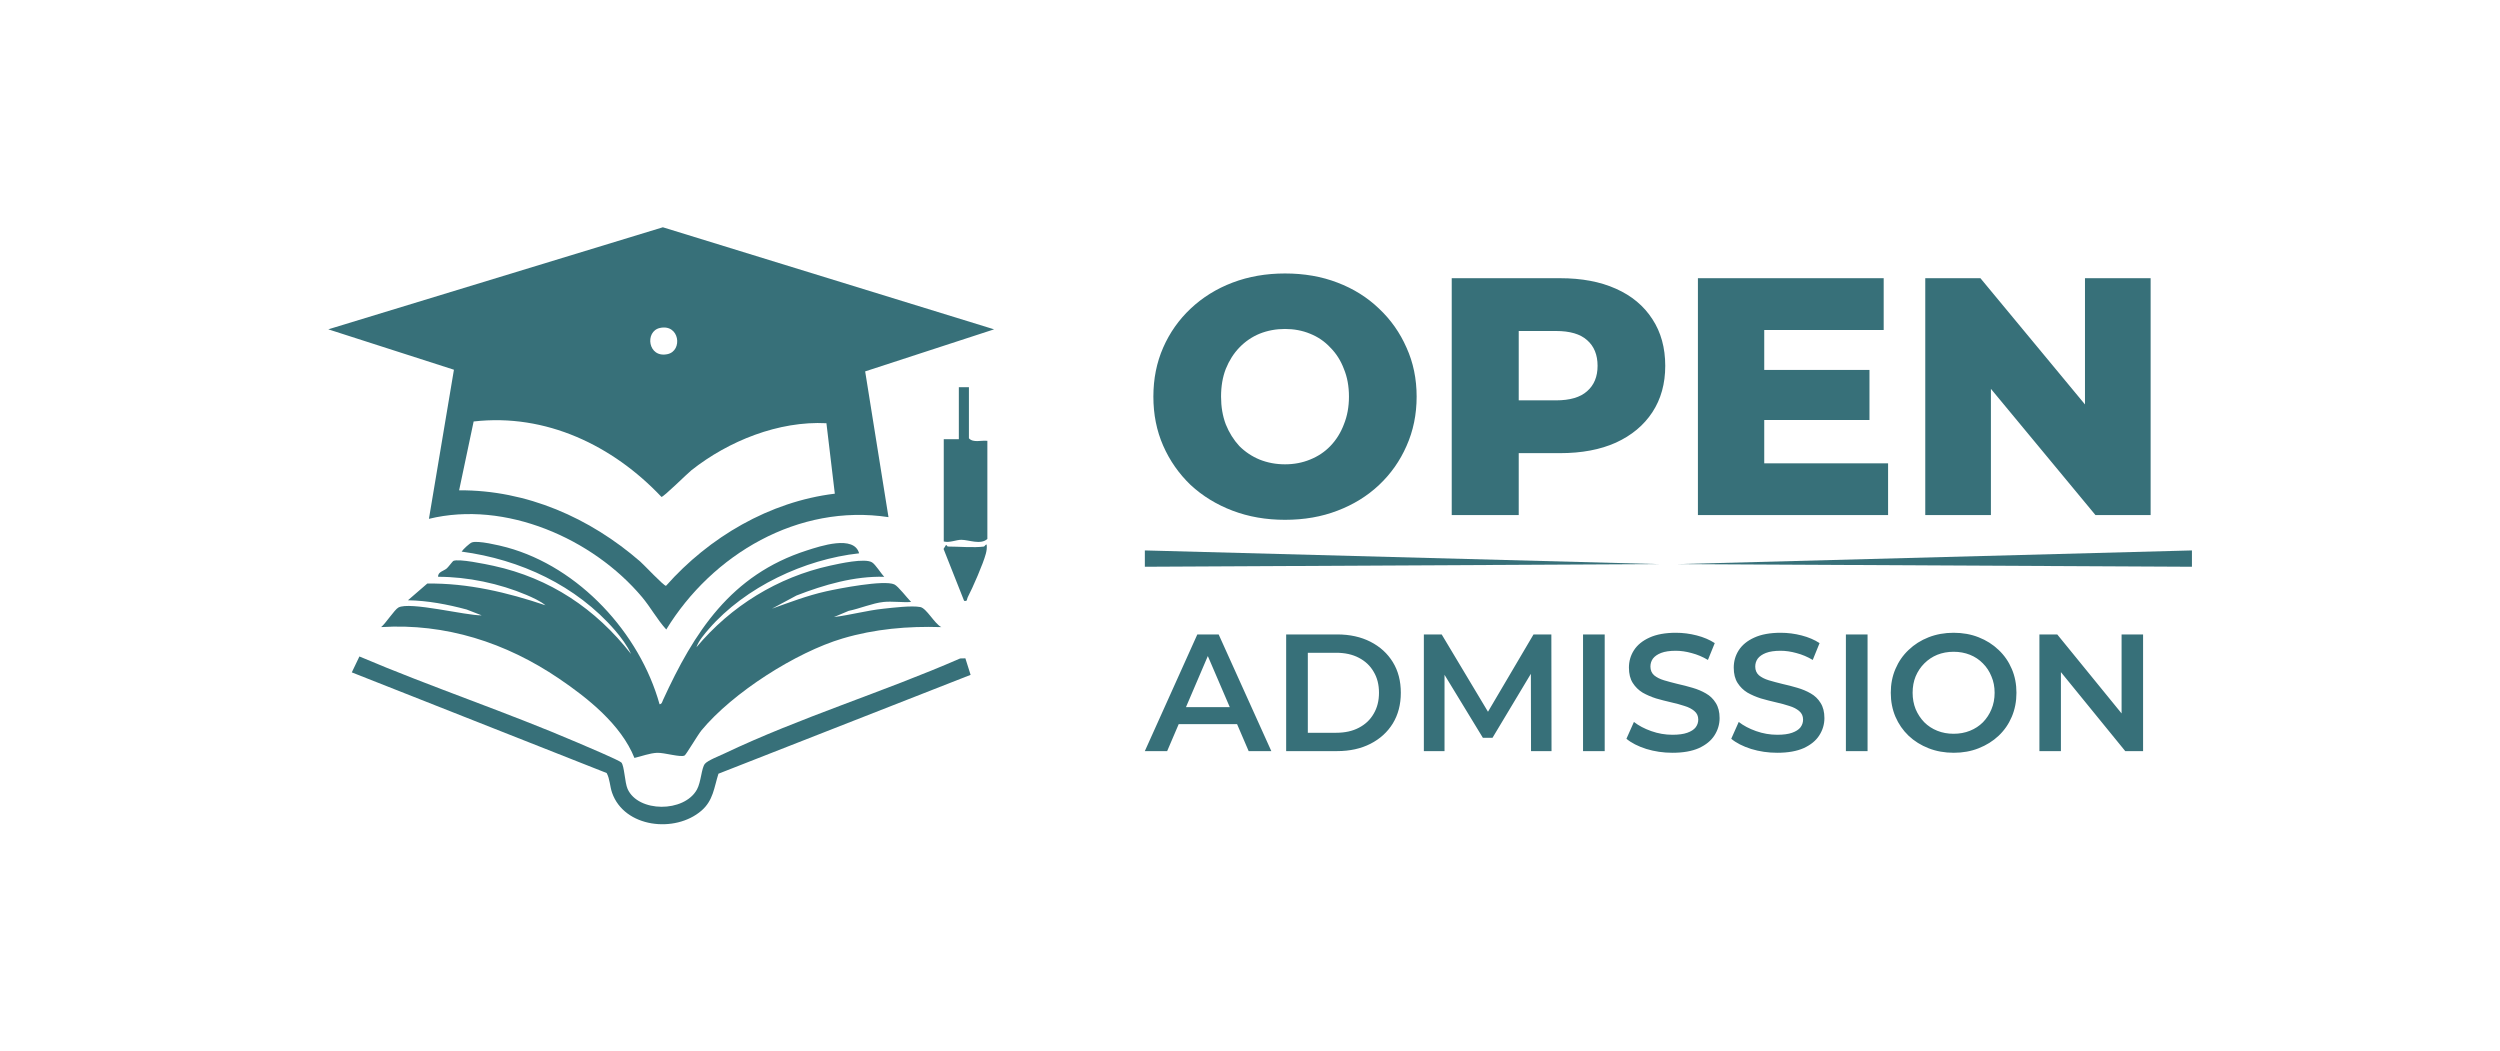
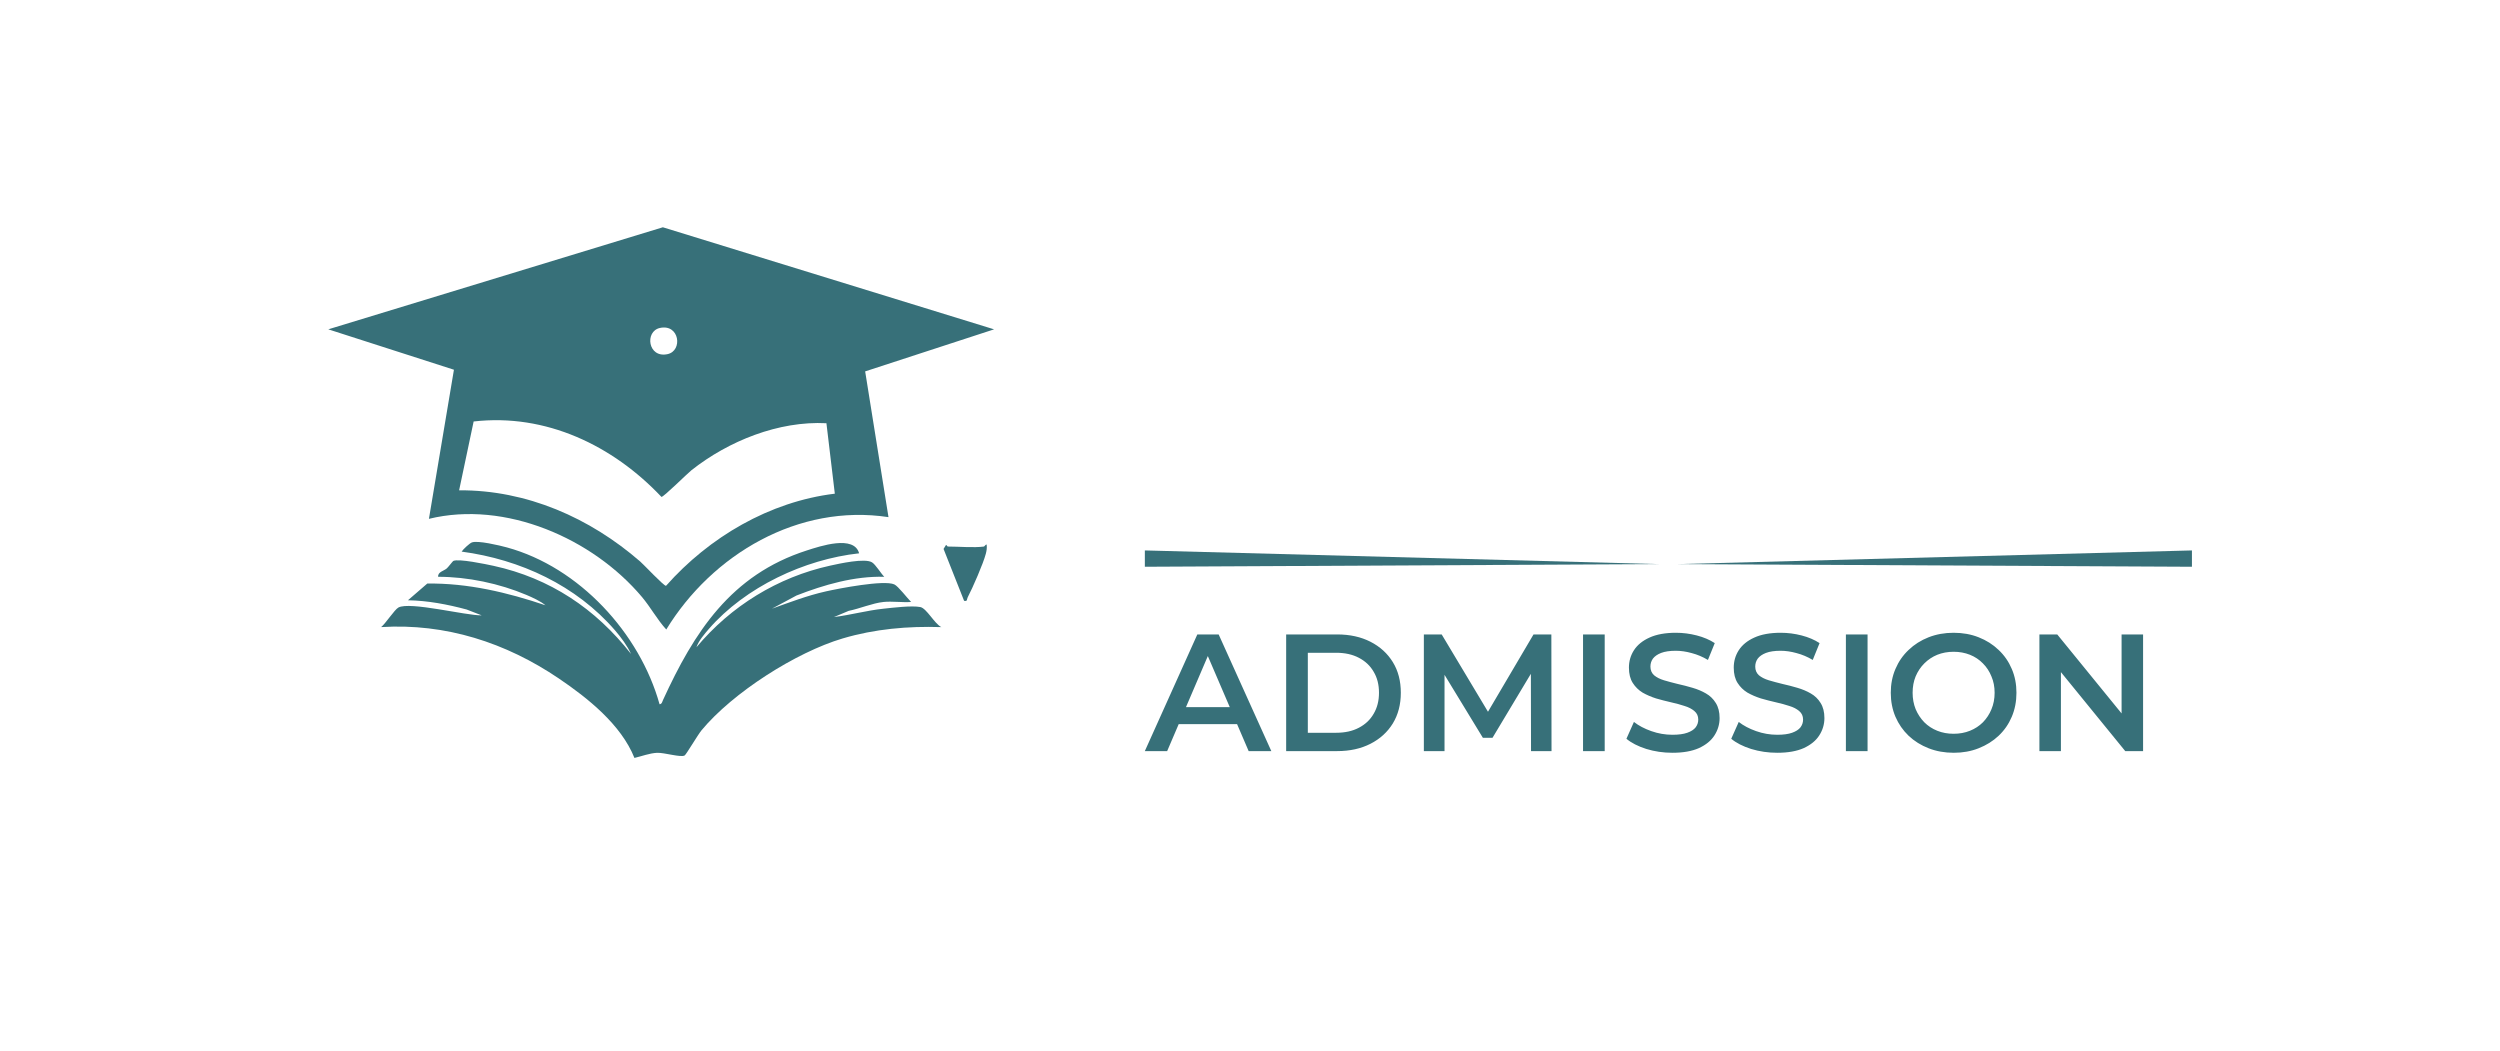
<svg xmlns="http://www.w3.org/2000/svg" width="990" height="416" viewBox="0 0 990 416" fill="none">
-   <rect width="990" height="416" fill="white" />
  <path d="M393.68 130.414L342.605 147.072L351.841 204.787C316.161 199.355 282.062 219.5 263.839 249.283C260.213 245.309 257.641 240.466 254.185 236.368C234.707 213.232 200.119 198.061 169.856 205.461L179.758 146.413L130 130.414L262.491 90L393.672 130.421L393.68 130.414ZM261.329 129.871C255.215 131.204 256.564 141.935 264.35 140.238C270.464 138.905 269.115 128.174 261.329 129.871ZM327.264 167.596C308.336 166.62 288.485 174.624 273.811 186.215C272.168 187.516 262.716 196.915 261.933 196.775C242.71 176.413 216.135 163.614 187.56 166.907L181.811 194.164C208.611 194.001 233.645 205.081 253.55 222.39C255.022 223.669 262.925 232.122 263.746 231.982C280.823 212.713 304.756 198.627 330.588 195.497L327.264 167.596Z" fill="#377079" />
  <path d="M349.836 238.389C345.521 238.831 340.415 241.031 336.084 241.899L330.249 244.355C336.812 243.541 343.266 241.744 349.844 241.047C353.633 240.644 361.001 239.737 364.434 240.388C366.921 240.861 369.997 246.904 372.747 248.337C359.514 247.904 346.404 249.058 333.721 252.816C315.195 258.309 290.146 274.293 277.795 289.208C276.37 290.928 271.744 298.777 271.132 299.157C269.637 300.071 263.074 297.979 260.161 298.118C257.248 298.258 254.04 299.49 251.235 300.141C245.982 286.977 232.764 276.432 221.266 268.653C200.354 254.497 176.452 246.734 150.922 248.33C152.727 246.896 156.198 241.449 157.763 240.582C162.249 238.095 184.494 243.813 190.762 243.681L184.788 241.364C177.195 239.334 169.44 237.839 161.544 237.707L169.199 231.09C185.168 230.85 200.997 234.616 216.005 239.698C214.068 238.056 210.845 236.599 208.49 235.6C197.813 231.067 185.129 228.402 173.507 228.41C173.314 226.434 175.832 226.101 176.971 225.047C177.567 224.497 179.28 222.25 179.497 222.141C181.511 221.119 192.513 223.428 195.45 224.071C217.81 228.96 235.886 241.07 249.879 258.96C248.477 255.806 245.835 252.258 243.58 249.655C228.185 231.826 206.033 221.545 182.805 218.438C183.425 217.462 185.943 215.168 186.818 214.82C189.096 213.898 197.898 215.997 200.749 216.78C229.339 224.605 253.327 250.685 261.184 278.888C262.121 278.81 262.23 277.912 262.532 277.253C274.859 250.36 289.394 227.635 319.487 217.981C324.795 216.276 338.191 211.744 340.213 219.112C318.55 221.475 295.174 232.462 280.763 248.996C279.004 251.018 276.649 253.753 275.796 256.31C289.41 240.032 307.966 228.549 328.801 223.978C332.442 223.18 342.46 220.94 345.312 222.684C346.737 223.552 348.852 227.092 350.177 228.417C338.377 228.069 326.306 231.571 315.404 235.824L305.681 241.039C312.878 238.474 319.534 235.886 327.049 234.19C332.217 233.027 350.077 229.572 354.144 231.424C355.694 232.129 359.32 236.917 360.8 238.381C357.267 238.637 353.315 238.025 349.844 238.381L349.836 238.389Z" fill="#377079" />
-   <path d="M383.691 153.316V173.57C385.442 175.46 388.626 174.267 390.997 174.569V213.425C388.339 215.851 383.698 213.782 380.7 213.759C378.685 213.743 376.066 215.021 373.727 214.425V173.911H379.7V153.324H383.683L383.691 153.316Z" fill="#377079" />
  <path d="M389.656 216.43C389.857 216.399 390.462 215.353 390.725 215.718C390.872 216.973 390.702 218.096 390.384 219.305C389.377 223.171 385.162 232.81 383.217 236.521C382.783 237.35 383.225 238.233 381.784 237.923L373.648 217.376L374.617 215.81C374.896 215.795 375.144 216.43 375.33 216.43C379.599 216.43 385.689 216.973 389.656 216.43Z" fill="#377079" />
-   <path d="M246.049 301.947C247.258 303.234 247.389 309.866 248.528 312.423C252.712 321.782 270.936 321.829 275.995 312.64C277.645 309.641 277.746 304.225 279.125 302.49C280.179 301.157 285.068 299.236 286.943 298.352C316.881 284.119 349.764 274.055 380.213 260.751L382.29 260.697L384.359 267.244L284.51 306.387C282.751 311.896 282.465 316.979 277.754 321.038C267.325 330.034 247.219 327.748 242.384 313.934C241.47 311.315 241.547 308.525 240.238 306.116L139.312 266.26L142.326 259.961C170.87 272.102 200.437 281.934 228.934 294.168C231.359 295.207 245.243 301.072 246.057 301.947H246.049Z" fill="#377079" />
-   <path d="M508.862 205.845C501.358 205.845 494.434 204.639 488.092 202.227C481.749 199.815 476.21 196.42 471.476 192.043C466.83 187.576 463.212 182.395 460.622 176.499C458.031 170.603 456.736 164.126 456.736 157.069C456.736 150.011 458.031 143.535 460.622 137.639C463.212 131.743 466.83 126.606 471.476 122.229C476.21 117.762 481.749 114.323 488.092 111.911C494.434 109.499 501.358 108.293 508.862 108.293C516.455 108.293 523.378 109.499 529.632 111.911C535.974 114.323 541.468 117.762 546.114 122.229C550.759 126.606 554.377 131.743 556.968 137.639C559.648 143.535 560.988 150.011 560.988 157.069C560.988 164.126 559.648 170.647 556.968 176.633C554.377 182.529 550.759 187.665 546.114 192.043C541.468 196.42 535.974 199.815 529.632 202.227C523.378 204.639 516.455 205.845 508.862 205.845ZM508.862 183.869C512.435 183.869 515.74 183.243 518.778 181.993C521.904 180.742 524.584 178.955 526.818 176.633C529.14 174.221 530.927 171.362 532.178 168.057C533.518 164.751 534.188 161.089 534.188 157.069C534.188 152.959 533.518 149.297 532.178 146.081C530.927 142.775 529.14 139.961 526.818 137.639C524.584 135.227 521.904 133.395 518.778 132.145C515.74 130.894 512.435 130.269 508.862 130.269C505.288 130.269 501.938 130.894 498.812 132.145C495.774 133.395 493.094 135.227 490.772 137.639C488.538 139.961 486.752 142.775 485.412 146.081C484.161 149.297 483.536 152.959 483.536 157.069C483.536 161.089 484.161 164.751 485.412 168.057C486.752 171.362 488.538 174.221 490.772 176.633C493.094 178.955 495.774 180.742 498.812 181.993C501.938 183.243 505.288 183.869 508.862 183.869ZM574.884 203.969V110.169H617.764C626.34 110.169 633.71 111.553 639.874 114.323C646.127 117.092 650.951 121.112 654.346 126.383C657.741 131.564 659.438 137.728 659.438 144.875C659.438 151.932 657.741 158.051 654.346 163.233C650.951 168.414 646.127 172.434 639.874 175.293C633.71 178.062 626.34 179.447 617.764 179.447H589.624L601.416 167.923V203.969H574.884ZM601.416 170.737L589.624 158.543H616.156C621.695 158.543 625.804 157.337 628.484 154.925C631.253 152.513 632.638 149.163 632.638 144.875C632.638 140.497 631.253 137.103 628.484 134.691C625.804 132.279 621.695 131.073 616.156 131.073H589.624L601.416 118.879V170.737ZM696.762 146.483H740.312V166.315H696.762V146.483ZM698.638 183.467H747.682V203.969H672.374V110.169H745.94V130.671H698.638V183.467ZM762.405 203.969V110.169H784.247L835.971 172.613H825.653V110.169H851.649V203.969H829.807L778.083 141.525H788.401V203.969H762.405Z" fill="#377079" />
  <path d="M453.359 217.969V224.438L656.96 223.387L453.359 217.969Z" fill="#377079" />
  <path d="M868.008 217.969V224.438L664.407 223.387L868.008 217.969Z" fill="#377079" />
  <path d="M453.35 297.438L474.14 251.237H482.588L503.444 297.438H494.468L476.582 255.791H480.014L462.194 297.438H453.35ZM462.92 286.745L465.23 280.014H490.178L492.488 286.745H462.92ZM509.319 297.438V251.237H529.515C534.531 251.237 538.931 252.205 542.715 254.141C546.499 256.077 549.447 258.761 551.559 262.193C553.671 265.625 554.727 269.673 554.727 274.337C554.727 278.957 553.671 283.005 551.559 286.481C549.447 289.913 546.499 292.597 542.715 294.533C538.931 296.469 534.531 297.438 529.515 297.438H509.319ZM517.899 290.177H529.119C532.595 290.177 535.587 289.517 538.095 288.197C540.647 286.877 542.605 285.029 543.969 282.653C545.377 280.277 546.081 277.505 546.081 274.337C546.081 271.125 545.377 268.353 543.969 266.021C542.605 263.645 540.647 261.797 538.095 260.477C535.587 259.157 532.595 258.497 529.119 258.497H517.899V290.177ZM563.847 297.438V251.237H570.909L591.105 284.963H587.409L607.275 251.237H614.337L614.403 297.438H606.285L606.219 263.975H607.935L591.039 292.157H587.211L570.051 263.975H572.031V297.438H563.847ZM626.882 297.438V251.237H635.462V297.438H626.882ZM662.28 298.098C658.672 298.098 655.218 297.592 651.918 296.579C648.618 295.523 646 294.181 644.064 292.553L647.034 285.887C648.882 287.339 651.17 288.549 653.898 289.517C656.626 290.485 659.42 290.969 662.28 290.969C664.7 290.969 666.658 290.705 668.154 290.177C669.65 289.649 670.75 288.945 671.454 288.065C672.158 287.141 672.51 286.107 672.51 284.963C672.51 283.555 672.004 282.433 670.992 281.597C669.98 280.717 668.66 280.035 667.032 279.551C665.448 279.023 663.666 278.539 661.686 278.099C659.75 277.659 657.792 277.153 655.812 276.581C653.876 275.965 652.094 275.195 650.466 274.271C648.882 273.303 647.584 272.027 646.572 270.443C645.56 268.859 645.054 266.835 645.054 264.371C645.054 261.863 645.714 259.575 647.034 257.507C648.398 255.395 650.444 253.723 653.172 252.491C655.944 251.215 659.442 250.577 663.666 250.577C666.438 250.577 669.188 250.929 671.916 251.633C674.644 252.337 677.02 253.349 679.044 254.669L676.338 261.335C674.27 260.103 672.136 259.201 669.936 258.63C667.736 258.013 665.624 257.705 663.6 257.705C661.224 257.705 659.288 257.991 657.792 258.563C656.34 259.135 655.262 259.883 654.558 260.807C653.898 261.731 653.568 262.787 653.568 263.975C653.568 265.383 654.052 266.527 655.02 267.407C656.032 268.243 657.33 268.903 658.914 269.387C660.542 269.871 662.346 270.355 664.326 270.839C666.306 271.279 668.264 271.785 670.2 272.357C672.18 272.929 673.962 273.677 675.546 274.601C677.174 275.525 678.472 276.779 679.44 278.363C680.452 279.947 680.958 281.949 680.958 284.369C680.958 286.833 680.276 289.121 678.912 291.233C677.592 293.301 675.546 294.973 672.774 296.249C670.002 297.482 666.504 298.098 662.28 298.098ZM703.788 298.098C700.18 298.098 696.726 297.592 693.426 296.579C690.126 295.523 687.508 294.181 685.572 292.553L688.542 285.887C690.39 287.339 692.678 288.549 695.406 289.517C698.134 290.485 700.928 290.969 703.788 290.969C706.208 290.969 708.166 290.705 709.662 290.177C711.158 289.649 712.258 288.945 712.962 288.065C713.666 287.141 714.018 286.107 714.018 284.963C714.018 283.555 713.512 282.433 712.5 281.597C711.488 280.717 710.168 280.035 708.54 279.551C706.956 279.023 705.174 278.539 703.194 278.099C701.258 277.659 699.3 277.153 697.32 276.581C695.384 275.965 693.602 275.195 691.974 274.271C690.39 273.303 689.092 272.027 688.08 270.443C687.068 268.859 686.562 266.835 686.562 264.371C686.562 261.863 687.222 259.575 688.542 257.507C689.906 255.395 691.952 253.723 694.68 252.491C697.452 251.215 700.95 250.577 705.174 250.577C707.946 250.577 710.696 250.929 713.424 251.633C716.152 252.337 718.528 253.349 720.552 254.669L717.846 261.335C715.778 260.103 713.644 259.201 711.444 258.63C709.244 258.013 707.132 257.705 705.108 257.705C702.732 257.705 700.796 257.991 699.3 258.563C697.848 259.135 696.77 259.883 696.066 260.807C695.406 261.731 695.076 262.787 695.076 263.975C695.076 265.383 695.56 266.527 696.528 267.407C697.54 268.243 698.838 268.903 700.422 269.387C702.05 269.871 703.854 270.355 705.834 270.839C707.814 271.279 709.772 271.785 711.708 272.357C713.688 272.929 715.47 273.677 717.054 274.601C718.682 275.525 719.98 276.779 720.948 278.363C721.96 279.947 722.466 281.949 722.466 284.369C722.466 286.833 721.784 289.121 720.42 291.233C719.1 293.301 717.054 294.973 714.282 296.249C711.51 297.482 708.012 298.098 703.788 298.098ZM730.974 297.438V251.237H739.554V297.438H730.974ZM773.698 298.098C770.09 298.098 766.768 297.504 763.732 296.315C760.696 295.127 758.056 293.477 755.812 291.365C753.568 289.209 751.83 286.701 750.598 283.841C749.366 280.937 748.75 277.769 748.75 274.337C748.75 270.905 749.366 267.759 750.598 264.899C751.83 261.995 753.568 259.487 755.812 257.375C758.056 255.219 760.696 253.547 763.732 252.359C766.768 251.171 770.068 250.577 773.632 250.577C777.24 250.577 780.54 251.171 783.532 252.359C786.568 253.547 789.208 255.219 791.452 257.375C793.696 259.487 795.434 261.995 796.666 264.899C797.898 267.759 798.514 270.905 798.514 274.337C798.514 277.769 797.898 280.937 796.666 283.841C795.434 286.745 793.696 289.253 791.452 291.365C789.208 293.477 786.568 295.127 783.532 296.315C780.54 297.504 777.262 298.098 773.698 298.098ZM773.632 290.573C775.964 290.573 778.12 290.177 780.1 289.385C782.08 288.593 783.796 287.471 785.248 286.019C786.7 284.523 787.822 282.807 788.614 280.871C789.45 278.891 789.868 276.713 789.868 274.337C789.868 271.961 789.45 269.805 788.614 267.869C787.822 265.889 786.7 264.173 785.248 262.721C783.796 261.225 782.08 260.081 780.1 259.289C778.12 258.497 775.964 258.101 773.632 258.101C771.3 258.101 769.144 258.497 767.164 259.289C765.228 260.081 763.512 261.225 762.016 262.721C760.564 264.173 759.42 265.889 758.584 267.869C757.792 269.805 757.396 271.961 757.396 274.337C757.396 276.669 757.792 278.825 758.584 280.805C759.42 282.785 760.564 284.523 762.016 286.019C763.468 287.471 765.184 288.593 767.164 289.385C769.144 290.177 771.3 290.573 773.632 290.573ZM807.608 297.438V251.237H814.67L843.644 286.811H840.146V251.237H848.66V297.438H841.598L812.624 261.863H816.122V297.438H807.608Z" fill="#377079" />
</svg>